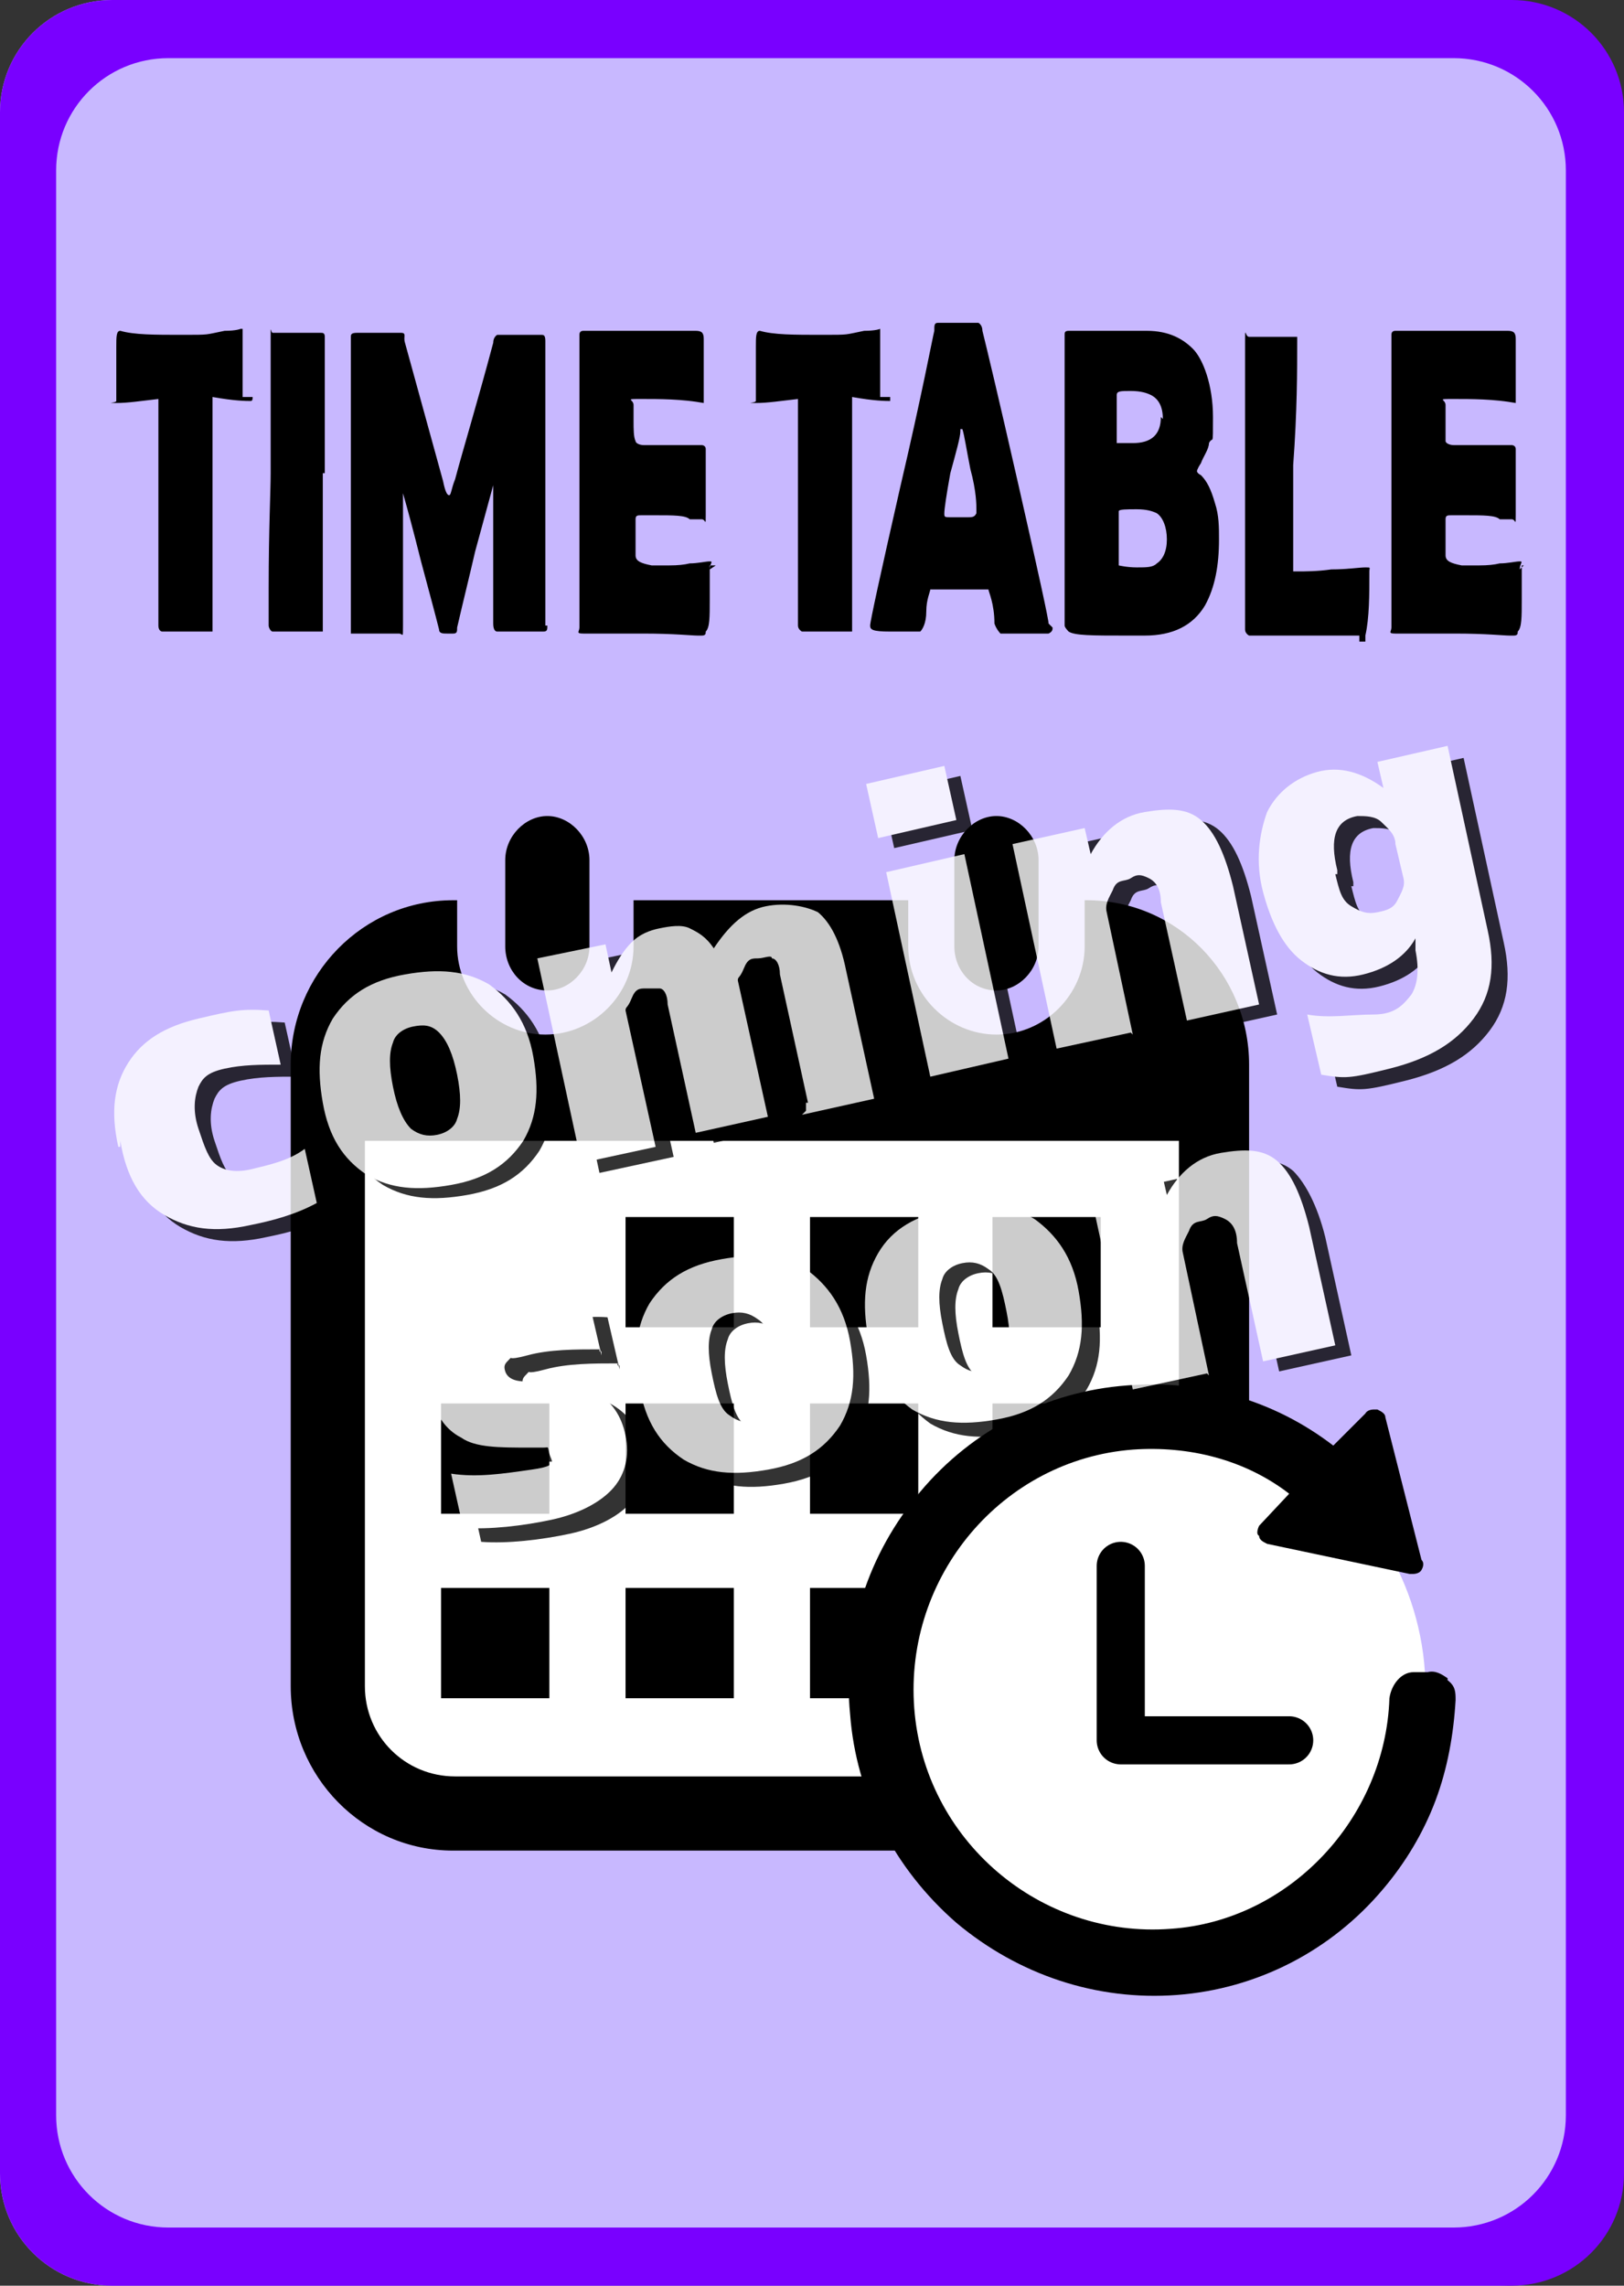
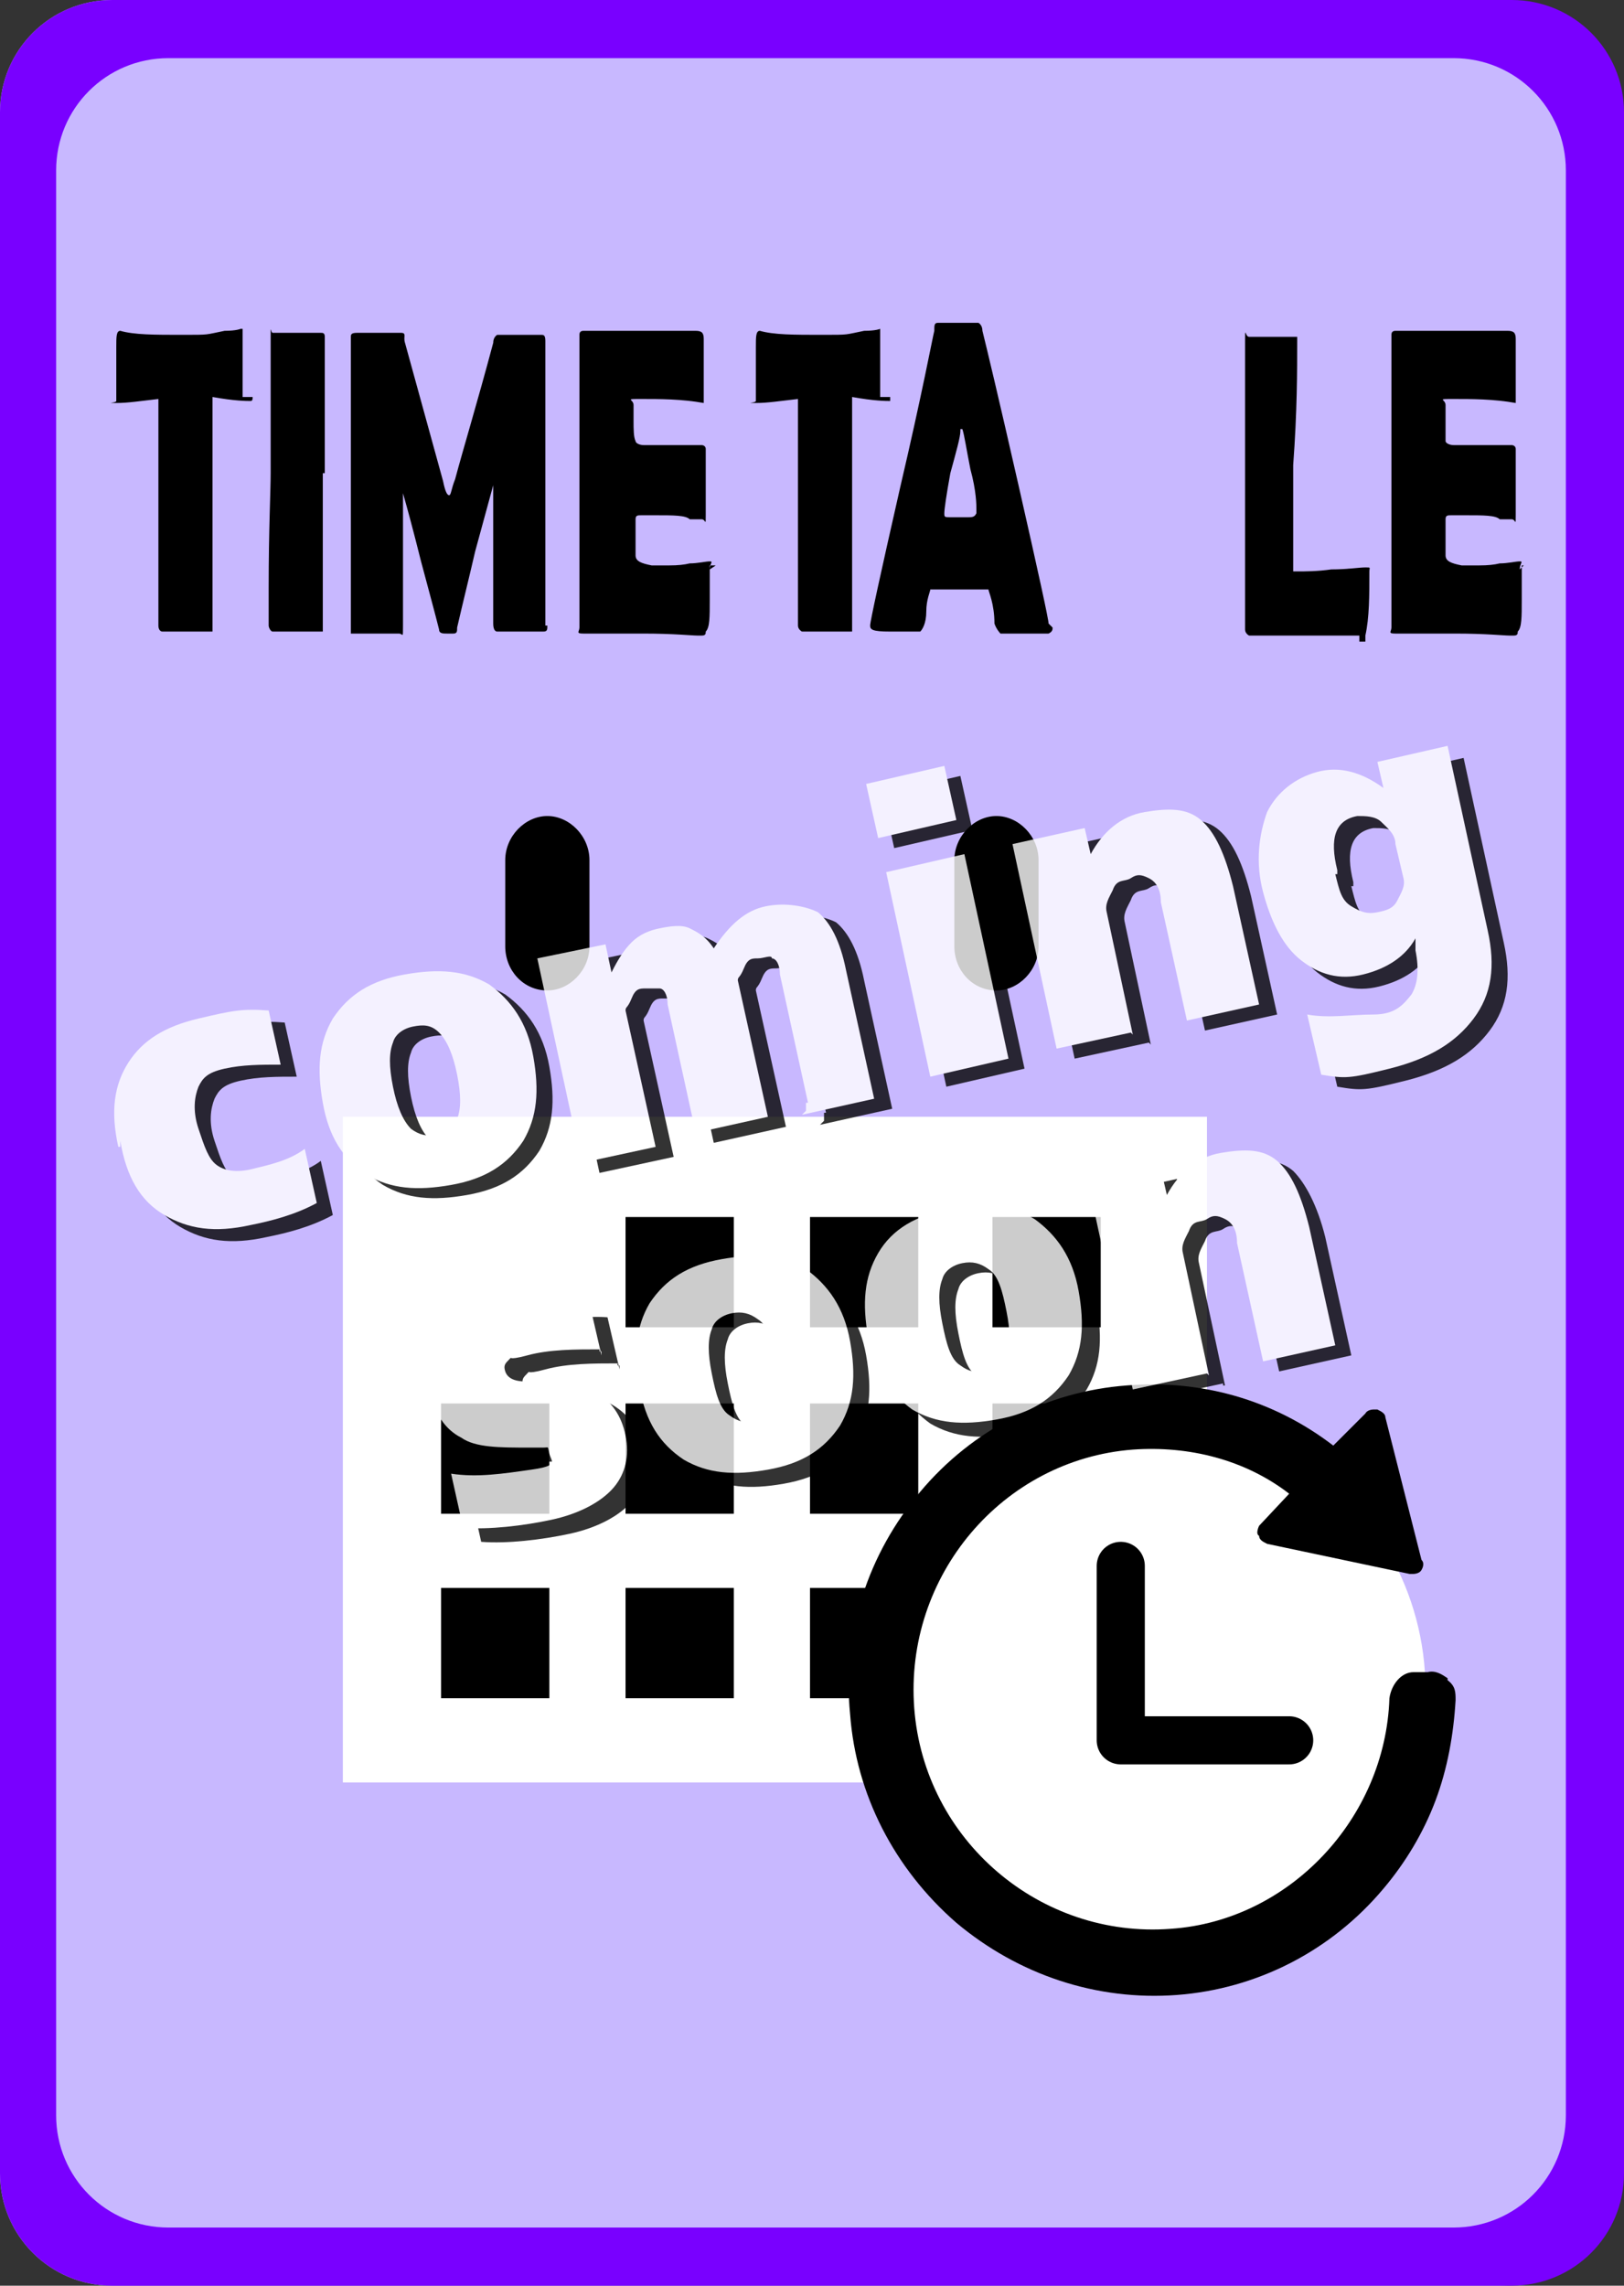
<svg xmlns="http://www.w3.org/2000/svg" id="_レイヤー_1" version="1.1" viewBox="0 0 81 114">
  <rect x="0" y="0" width="81" height="114" fill="#333333" stroke="none" />
  <defs>
    <style>
      .st0 {
        fill: #7900ff;
      }

      .st1 {
        fill: #fff;
      }

      .st2 {
        fill: none;
        stroke: #000;
        stroke-linecap: round;
        stroke-linejoin: round;
        stroke-width: 2.4px;
      }

      .st3 {
        display: none;
        isolation: isolate;
        opacity: .3;
      }

      .st4 {
        fill: #c8b8ff;
      }

      .st5 {
        opacity: .8;
      }
    </style>
  </defs>
  <path class="st4" d="M5.6,0h69.2c3.1,0,5.6,2.5,5.6,5.6v102.8c0,3.1-2.5,5.6-5.6,5.6H5.6c-3.1,0-5.6-2.5-5.6-5.6V5.6C0,2.5,2.5,0,5.6,0Z" />
  <rect class="st1" x="17.1" y="55.7" width="43.1" height="33.2" />
  <g>
    <path d="M27.3,49.4c-1.2,0-2.1-1-2.1-2.2v-4.3c0-1.2,1-2.2,2.1-2.2s2.1,1,2.1,2.2v4.3c0,1.2-1,2.2-2.1,2.2Z" />
-     <path d="M54.3,44.9h-.2v2.3c0,2.4-2,4.4-4.4,4.4s-4.4-2-4.4-4.4v-2.3h-13.7v2.3c0,2.4-2,4.4-4.4,4.4s-4.4-2-4.4-4.4v-2.3h-.2c-4.5,0-8.1,3.7-8.1,8.2v31c0,4.5,3.6,8.2,8.1,8.2h31.6c4.5,0,8.1-3.7,8.1-8.2v-31c0-4.5-3.6-8.2-8.1-8.2,0,0,0,0,.1,0ZM58.8,84.1c0,2.5-2,4.5-4.5,4.5h-31.6c-2.5,0-4.5-2-4.5-4.5v-27.2h40.6s0,27.2,0,27.2Z" />
    <path d="M49.7,49.4c-1.2,0-2.1-1-2.1-2.2v-4.3c0-1.2,1-2.2,2.1-2.2s2.1,1,2.1,2.2v4.3c0,1.2-1,2.2-2.1,2.2Z" />
    <g>
      <rect x="31.2" y="60.7" width="5.4" height="5.5" />
      <rect x="40.4" y="60.7" width="5.4" height="5.5" />
      <rect x="49.5" y="60.7" width="5.4" height="5.5" />
      <rect x="22" y="70" width="5.4" height="5.5" />
      <rect x="31.2" y="70" width="5.4" height="5.5" />
      <rect x="40.4" y="70" width="5.4" height="5.5" />
      <rect x="49.5" y="70" width="5.4" height="5.5" />
      <rect x="22" y="79.2" width="5.4" height="5.5" />
      <rect x="31.2" y="79.2" width="5.4" height="5.5" />
      <rect x="40.4" y="79.2" width="5.4" height="5.5" />
    </g>
  </g>
  <g>
    <g>
      <ellipse class="st1" cx="57.5" cy="84.3" rx="13.6" ry="13.7" />
      <path d="M72.2,83.7c-.3-.2-.6-.4-1-.3h-.7c-.6,0-1.1.6-1.2,1.3-.2,6-5,11.1-10.9,11.5-6.5.5-12.3-4.4-12.8-11s4.4-12.4,10.9-12.9c2.8-.2,5.6.5,7.8,2.2l-1.5,1.6s-.2.4,0,.5c0,.2.2.3.4.4l7.1,1.5h.2s.3,0,.4-.2c0,0,.2-.3,0-.5l-1.8-7.1c0-.2-.2-.3-.4-.4h-.2s-.3,0-.4.2l-1.6,1.6c-3-2.3-6.6-3.3-10.3-3-4,.3-7.7,2.2-10.3,5.3-2.6,3.1-3.9,7-3.5,11.1.3,4,2.2,7.7,5.3,10.4,3.1,2.6,7,3.9,11,3.6s7.7-2.2,10.3-5.3c1.1-1.3,2-2.8,2.6-4.4s.9-3.3,1-5c0-.4,0-.7-.4-1h0Z" />
    </g>
    <polyline class="st2" points="55.9 78.1 55.9 86.8 64.3 86.8" />
  </g>
  <path class="st0" d="M75.4,114H5.6c-3.1,0-5.6-2.5-5.6-5.6V5.6C0,2.5,2.5,0,5.6,0h69.8c3.1,0,5.6,2.5,5.6,5.6v102.8c0,3.1-2.5,5.6-5.6,5.6ZM8.4,111.1h64.1c3.1,0,5.6-2.5,5.6-5.6V8.5c0-3.1-2.5-5.6-5.6-5.6H8.4c-3.1,0-5.6,2.5-5.6,5.6v97c0,3.1,2.5,5.6,5.6,5.6Z" />
  <path class="st3" d="M5.6,0h69.7c3.1,0,5.6,2.5,5.6,5.6v102.8c0,3.1-2.5,5.6-5.6,5.6H5.6c-3.1,0-5.6-2.5-5.6-5.6V5.6C0,2.5,2.5,0,5.6,0Z" />
  <g class="st5">
    <g>
      <path d="M6.7,57.8c-.4-1.8-.2-3.1.5-4.2s1.8-1.8,3.5-2.2,2.2-.5,3.5-.4l.6,2.7c-1,0-1.9,0-2.8.2s-1.1.5-1.3.9c-.2.5-.3,1.2,0,2.1s.5,1.5.9,1.8,1,.4,1.8.2,1.8-.4,2.6-1l.6,2.7c-1.1.6-2.3.9-3.3,1.1-1.8.4-3.1.2-4.3-.5s-1.9-1.9-2.2-3.7h0v.3s0,0-.1,0Z" />
      <path d="M17.4,51.3c.8-1.2,1.9-1.9,3.6-2.2s3-.2,4.2.5c1.1.8,1.9,1.9,2.2,3.6s.2,3-.5,4.2c-.8,1.2-1.9,1.9-3.6,2.2s-3,.2-4.2-.5c-1.2-.8-1.9-1.9-2.2-3.6s-.2-3,.5-4.2ZM21.4,56.8c.4.3.8.4,1.3.3s.9-.4,1-.8c.2-.5.2-1.2,0-2.2s-.5-1.7-.9-2.1-.8-.4-1.3-.3-.9.4-1,.8c-.2.5-.2,1.2,0,2.2s.5,1.7.9,2.1Z" />
      <path d="M41.2,55.5l-1.4-6.4c0-.5-.2-.8-.4-.8,0-.2-.4,0-.7,0s-.5,0-.7.5-.3.4-.3.6l1.5,6.8-3.6.8-1.4-6.4c0-.5-.2-.8-.4-.8h-.7c-.3,0-.5,0-.7.5s-.3.4-.3.6l1.5,6.8-3.7.8-2.2-10.2,3.4-.7.3,1.4h0c.3-.6.6-1.1,1-1.5s.9-.6,1.4-.7,1.1-.2,1.5,0,.8.4,1.2,1h0c.8-1.2,1.6-1.9,2.6-2.1s2,0,2.6.3c.6.5,1.1,1.4,1.4,2.9l1.4,6.4-3.6.8.2-.2h0v-.4s0,0,.1,0Z" />
      <path d="M44.6,42.3l-.6-2.7,3.9-.9.6,2.7-3.9.9ZM47.2,54.2l-2.2-10.2,3.9-.9,2.2,10.2-3.9.9Z" />
      <path d="M57.3,52l-3.7.8-2.2-10.2,3.6-.8.3,1.3h0c.6-1.1,1.5-1.9,2.7-2.1s2.1-.2,2.8.4,1.2,1.7,1.6,3.3l1.3,5.9-3.6.8-1.3-5.9c0-.6-.2-1-.6-1.2s-.6-.2-.9,0-.7,0-.9.6c-.2.4-.4.7-.3,1.1l1.3,6.1h0Z" />
      <path d="M71.4,47.4c-.5.9-1.4,1.5-2.6,1.8s-2.2,0-3.1-.7-1.5-1.9-1.9-3.4-.2-2.9.2-4c.5-1,1.4-1.7,2.5-2s2.2,0,3.3.8h0l-.3-1.3,3.5-.8,2,9.2c.4,1.8.2,3.2-.7,4.4s-2.2,2-4.2,2.5-2.2.5-3.4.3l-.7-3c1.1.2,2.2,0,3.3,0s1.5-.5,1.9-1c.3-.5.4-1.2.2-2.2v-.5h-.2.2,0ZM67.4,44.2c.2.8.3,1.3.8,1.6s.8.4,1.3.3.8-.2,1-.6c.2-.4.4-.7.3-1.1l-.4-1.7c0-.5-.4-.8-.7-1.1s-.8-.3-1.2-.3c-1.1.2-1.4,1.1-1,2.7h0v.2h-.1Z" />
      <path d="M30.8,68c-1.2,0-2.5,0-3.6.3s-.7,0-.9.2-.3.3-.2.6.4.5,1,.5c1.5,0,2.7,0,3.5.5s1.3,1.2,1.5,2.2,0,1.9-.6,2.6-1.7,1.3-3.1,1.6-3.1.5-4.4.4l-.6-2.7c1.3.2,2.6,0,4-.2s1-.4.9-.8,0-.3-.3-.3h-.7c-1.5,0-2.7,0-3.4-.5-.8-.4-1.3-1.2-1.5-2.1s0-1.8.7-2.6c.7-.8,1.8-1.2,3.2-1.5s2.7-.6,4-.5l.6,2.6v-.2h-.1Z" />
      <path d="M33.2,65.7c.8-1.2,1.9-1.9,3.6-2.2s3-.2,4.2.5c1.1.8,1.9,1.9,2.2,3.6s.2,3-.5,4.2c-.8,1.2-1.9,1.9-3.6,2.2s-3,.2-4.2-.5c-1.2-.8-1.9-1.9-2.2-3.6s-.2-3,.5-4.2ZM37.2,71.1c.4.3.8.4,1.3.3s.9-.4,1-.8c.2-.5.2-1.2,0-2.2s-.4-1.8-.9-2.1c-.4-.3-.8-.4-1.3-.3s-.9.4-1,.8c-.2.5-.2,1.2,0,2.2s.4,1.8.9,2.1Z" />
      <path d="M44.7,63.2c.7-1.2,1.9-1.9,3.6-2.2s3-.2,4.2.5c1.1.8,1.9,1.9,2.2,3.6s.2,3-.5,4.2c-.8,1.2-1.9,1.9-3.6,2.2s-3,.2-4.2-.5c-1.1-.8-1.9-1.9-2.2-3.6s-.2-3,.5-4.2ZM48.7,68.6c.4.3.8.4,1.3.3s.9-.4,1-.8c.2-.5.2-1.2,0-2.2s-.4-1.8-.9-2.1c-.4-.3-.8-.4-1.3-.3s-.9.4-1,.8c-.2.5-.2,1.2,0,2.2s.4,1.8.9,2.1Z" />
      <path d="M61,69l-3.7.8-2.2-10.2,3.6-.8.3,1.3h0c.6-1.1,1.5-1.9,2.7-2.1s2.1-.2,2.8.4c.6.6,1.2,1.7,1.6,3.3l1.3,5.9-3.6.8-1.3-5.9c0-.6-.2-1-.6-1.2s-.6-.2-.9,0-.7,0-.9.6c-.2.4-.4.7-.3,1.1l1.3,6.1h-.1Z" />
    </g>
    <g>
      <path class="st1" d="M5.9,57.2c-.4-1.8-.2-3.1.5-4.2s1.8-1.8,3.5-2.2,2.2-.5,3.5-.4l.6,2.7c-1,0-1.9,0-2.8.2s-1.1.5-1.3.9c-.2.5-.3,1.2,0,2.1s.5,1.5.9,1.8,1,.4,1.8.2,1.8-.4,2.6-1l.6,2.7c-1.1.6-2.3.9-3.3,1.1-1.8.4-3.1.2-4.3-.5-1.2-.7-1.9-1.9-2.2-3.7h0v.3h0Z" />
      <path class="st1" d="M16.6,50.8c.8-1.2,1.9-1.9,3.6-2.2s3-.2,4.2.5c1.1.8,1.9,1.9,2.2,3.6s.2,3-.5,4.2c-.8,1.2-1.9,1.9-3.6,2.2s-3,.2-4.2-.5c-1.2-.8-1.9-1.9-2.2-3.6s-.2-3,.5-4.2ZM20.5,56.3c.4.3.8.4,1.3.3s.9-.4,1-.8c.2-.5.2-1.2,0-2.2s-.5-1.7-.9-2.1-.8-.4-1.3-.3-.9.4-1,.8c-.2.5-.2,1.2,0,2.2s.5,1.7.9,2.1Z" />
      <path class="st1" d="M40.3,55l-1.4-6.4c0-.5-.2-.8-.4-.8,0-.2-.4,0-.7,0s-.5,0-.7.5-.3.4-.3.6l1.5,6.8-3.6.8-1.4-6.4c0-.5-.2-.8-.4-.8h-.7c-.3,0-.5,0-.7.5s-.3.4-.3.6l1.5,6.8-3.7.8-2.2-10.2,3.4-.7.3,1.4h0c.3-.6.6-1.1,1-1.5s.9-.6,1.4-.7,1.1-.2,1.5,0,.8.4,1.2,1h0c.8-1.2,1.6-1.9,2.6-2.1s2,0,2.6.3c.6.5,1.1,1.4,1.4,2.9l1.4,6.4-3.6.8.2-.2h0v-.4s0,0,.1,0Z" />
      <path class="st1" d="M43.8,41.8l-.6-2.7,3.9-.9.6,2.7-3.9.9ZM46.4,53.7l-2.2-10.2,3.9-.9,2.2,10.2-3.9.9Z" />
      <path class="st1" d="M56.4,51.5l-3.7.8-2.2-10.2,3.6-.8.3,1.3h0c.6-1.1,1.5-1.9,2.7-2.1s2.1-.2,2.8.4,1.2,1.7,1.6,3.3l1.3,5.9-3.6.8-1.3-5.9c0-.6-.2-1-.6-1.2s-.6-.2-.9,0-.7,0-.9.6c-.2.4-.4.7-.3,1.1l1.3,6.1h0Z" />
      <path class="st1" d="M70.6,46.8c-.5.9-1.4,1.5-2.6,1.8s-2.2,0-3.1-.7-1.5-1.9-1.9-3.4-.2-2.9.2-4c.5-1,1.4-1.7,2.5-2s2.2,0,3.3.8h0l-.3-1.3,3.5-.8,2,9.2c.4,1.8.2,3.2-.7,4.4s-2.2,2-4.2,2.5-2.2.5-3.4.3l-.7-3c1.1.2,2.2,0,3.3,0s1.5-.5,1.9-1c.3-.5.4-1.2.2-2.2v-.5h-.2.2,0ZM66.6,43.6c.2.8.3,1.3.8,1.6s.8.4,1.3.3.8-.2,1-.6c.2-.4.4-.7.3-1.1l-.4-1.7c0-.5-.4-.8-.7-1.1s-.8-.3-1.2-.3c-1.1.2-1.4,1.1-1,2.7h0v.2h-.1Z" />
      <path class="st1" d="M29.9,67.3c-1.2,0-2.5,0-3.6.3s-.7,0-.9.2-.3.3-.2.6.4.5,1,.5c1.5,0,2.7,0,3.5.5s1.3,1.2,1.5,2.2,0,1.9-.6,2.6-1.7,1.3-3.1,1.6-3.1.5-4.4.4l-.6-2.7c1.3.2,2.6,0,4-.2s1-.4.9-.8,0-.3-.3-.3h-.7c-1.5,0-2.7,0-3.4-.5-.8-.4-1.3-1.2-1.5-2.1s0-1.8.7-2.6c.7-.8,1.8-1.2,3.2-1.5s2.7-.6,4-.5l.6,2.6v-.2h-.1Z" />
      <path class="st1" d="M32.4,65c.8-1.2,1.9-1.9,3.6-2.2s3-.2,4.2.5c1.1.8,1.9,1.9,2.2,3.6s.2,3-.5,4.2c-.8,1.2-1.9,1.9-3.6,2.2s-3,.2-4.2-.5c-1.2-.8-1.9-1.9-2.2-3.6s-.2-3,.5-4.2ZM36.4,70.6c.4.3.8.4,1.3.3s.9-.4,1-.8c.2-.5.2-1.2,0-2.2s-.4-1.8-.9-2.1c-.4-.3-.8-.4-1.3-.3s-.9.4-1,.8c-.2.5-.2,1.2,0,2.2s.4,1.8.9,2.1Z" />
      <path class="st1" d="M43.8,62.5c.7-1.2,1.9-1.9,3.6-2.2s3-.2,4.2.5c1.1.8,1.9,1.9,2.2,3.6.3,1.7.2,3-.5,4.2-.8,1.2-1.9,1.9-3.6,2.2s-3,.2-4.2-.5c-1.1-.8-1.9-1.9-2.2-3.6s-.2-3,.5-4.2ZM47.9,68.1c.4.3.8.4,1.3.3s.9-.4,1-.8c.2-.5.2-1.2,0-2.2s-.4-1.8-.9-2.1c-.4-.3-.8-.4-1.3-.3s-.9.4-1,.8c-.2.5-.2,1.2,0,2.2s.4,1.8.9,2.1Z" />
      <path class="st1" d="M60.2,68.5l-3.7.8-2.2-10.2,3.6-.8.3,1.3h0c.6-1.1,1.5-1.9,2.7-2.1s2.1-.2,2.8.4c.7.6,1.2,1.7,1.6,3.3l1.3,5.9-3.6.8-1.3-5.9c0-.6-.2-1-.6-1.2s-.6-.2-.9,0-.7,0-.9.6c-.2.4-.4.7-.3,1.1l1.3,6.1h0Z" />
    </g>
  </g>
  <g>
    <path d="M12.6,19.8c0,.1,0,.2-.1.2-.2,0-.8,0-1.9-.2v11.4c0,.8,0,.2,0,.3h-2.5c-.1,0-.2-.1-.2-.3v-11.3c-.9.1-1.5.2-2.1.2s0,0,0-.1v-.8c0-.5,0-.8,0-.9v-1c0-.5,0-.8.2-.8s0,0,0,0c.7.2,1.7.2,3.1.2s1.1,0,2.1-.2c.6,0,.8-.1.8-.1h.1v3.4h.5Z" />
    <path d="M16.1,23.6v7.6c0,.8,0,.2,0,.3h-2.5c-.1,0-.2-.2-.2-.3,0,.1,0-.5,0-1.9,0-2.9.1-4.8.1-5.7v-6.8c0-.7,0-.2.1-.2h2.4c.1,0,.2,0,.2.2v6.8h-.1Z" />
    <path d="M27.3,31.2c0,.2,0,.3-.2.3h-2.3c-.1,0-.2-.1-.2-.4v-6.6c0-.8,0-.3,0-.3,0,0-.3,1.1-.9,3.3-.3,1.3-.6,2.5-.9,3.8,0,.2,0,.3-.2.3h-.3c-.2,0-.4,0-.4-.2-.2-.8-.5-1.9-.9-3.4-.4-1.6-.7-2.7-.9-3.4h0c0-.1,0,.1,0,.2v6.4c0,.7,0,.4-.2.4h-2.4v-14.8c0-.1,0-.2.3-.2h2.2c.3,0,.1.2.2.5l1.9,6.9c.1.5.2.7.3.7s.1-.3.3-.8c.4-1.5,1.1-3.8,1.9-6.8,0-.3.2-.4.2-.4h2.2c.1,0,.2,0,.2.3v14.6-.4Z" />
    <path d="M35.4,28.2c0,.3,0,.9,0,1.7,0,.9,0,1.4-.2,1.6,0,.1,0,.2-.2.2h-.2c-.3,0-1.2-.1-2.7-.1h-3c-.4,0-.2-.1-.2-.3v-14.6q0-.2.2-.2h5.6c.3,0,.4.1.4.4v3q0,.2,0,.2h0c-1.1-.2-2.2-.2-3.1-.2s-.4,0-.4.3v.8c0,.4,0,.8.1,1,0,.1.2.2.4.2h2.9s.2,0,.2.2c0-.2,0,.4,0,1.6v1.7c0,.6,0,.2-.2.2h-.6c-.2-.2-.8-.2-1.7-.2h-.7c-.2,0-.3,0-.3.2v1.8c0,.3.3.4.8.5h.9q.6,0,1-.1c.4,0,.8-.1,1-.1s0,.1,0,.4l.3-.2Z" />
    <path d="M44.4,19.8c0,.1,0,.2,0,.2-.2,0-.8,0-1.9-.2v11.4c0,.8,0,.2,0,.3h-2.5c0,0-.2-.1-.2-.3v-11.3c-.9.1-1.5.2-2.1.2s0,0,0-.1v-.8c0-.5,0-.8,0-.9v-1c0-.5,0-.8.2-.8s0,0,0,0c.7.2,1.7.2,3.1.2s1.1,0,2.1-.2c.6,0,.8-.1.8-.1h0v3.4h.5Z" />
    <path d="M52.5,31.3c0,.1,0,.2-.2.3h-2.4c0,0-.2-.2-.3-.5,0-1-.3-1.6-.3-1.7h-2.9c0,.1-.2.5-.2,1.1s-.2.9-.3,1h-1.5c-.9,0-1-.1-1-.3s.5-2.5,1.5-6.9c1.1-4.7,1.6-7.4,1.7-7.8,0-.3,0-.4.2-.4h2c0,0,.2.1.2.4.2.8.8,3.3,1.8,7.7,1,4.4,1.5,6.7,1.5,6.9l.2.2ZM47.9,21.5c0,.3-.2,1-.5,2.1-.2,1.1-.3,1.8-.3,2s0,.2.4.2h.7c.3,0,.4,0,.5-.2v-.2c0-.2,0-.9-.3-2-.2-1-.3-1.7-.4-2h-.1Z" />
-     <path d="M60.8,26.9c0,1.3-.2,2.4-.7,3.3-.6,1-1.6,1.5-3,1.5s-.3,0-.5,0h-.5c-1.6,0-2.5,0-2.8-.2,0,0-.2-.2-.2-.3v-14.5c0-.1,0-.2.2-.2h3.9c1.1,0,1.8.4,2.3.9s1,1.8,1,3.4,0,.9-.2,1.3c0,.3-.3.7-.4,1-.2.3-.2.4-.2.4,0,0,0,.1.2.2.3.3.5.7.7,1.4.2.6.2,1.2.2,1.8ZM58,20.9c0-.6-.2-1-.6-1.2-.2-.1-.5-.2-1-.2s-.7,0-.7.2v1.2c0,.7,0,1.1,0,1.2h.8c.9,0,1.4-.4,1.4-1.3h0ZM58.2,26.9c0-.6-.2-1.1-.5-1.3-.2-.1-.5-.2-1-.2s-.9,0-.9.1v2.7s.4.1.9.1.8,0,1-.2c.3-.2.5-.6.5-1.2Z" />
    <path d="M67.8,31.7h-5.5c0,0-.2-.1-.2-.3v-14.4c0-.8,0-.2.2-.2h2.4c0,0,0,0,0,.2h0c0,1.5,0,3.5-.2,6.2v5.3h.2c.4,0,1,0,1.7-.1.8,0,1.4-.1,1.7-.1s.2,0,.2.2c0,1.2,0,2.3-.2,3.2,0,.2,0,.3,0,.3h-.3v-.3Z" />
    <path d="M75.9,28.2c0,.3,0,.9,0,1.7,0,.9,0,1.4-.2,1.6,0,.1,0,.2-.2.2h-.2c-.3,0-1.2-.1-2.7-.1h-3c-.4,0-.2-.1-.2-.3v-14.6q0-.2.2-.2h5.6c.3,0,.4.1.4.4s0,.7,0,1.5v1.5q0,.2,0,.2h0c-1.1-.2-2.2-.2-3.1-.2s-.4,0-.4.3v.8c0,.4,0,.8,0,1,0,.1.2.2.4.2h2.9s.2,0,.2.2c0-.2,0,.4,0,1.6v1.7c0,.6,0,.2-.2.2h-.6c-.2-.2-.8-.2-1.7-.2h-.7c-.2,0-.3,0-.3.2v1.8c0,.3.3.4.8.5h.9q.6,0,1-.1c.4,0,.8-.1,1-.1s0,.1,0,.4l.2-.2Z" />
  </g>
</svg>